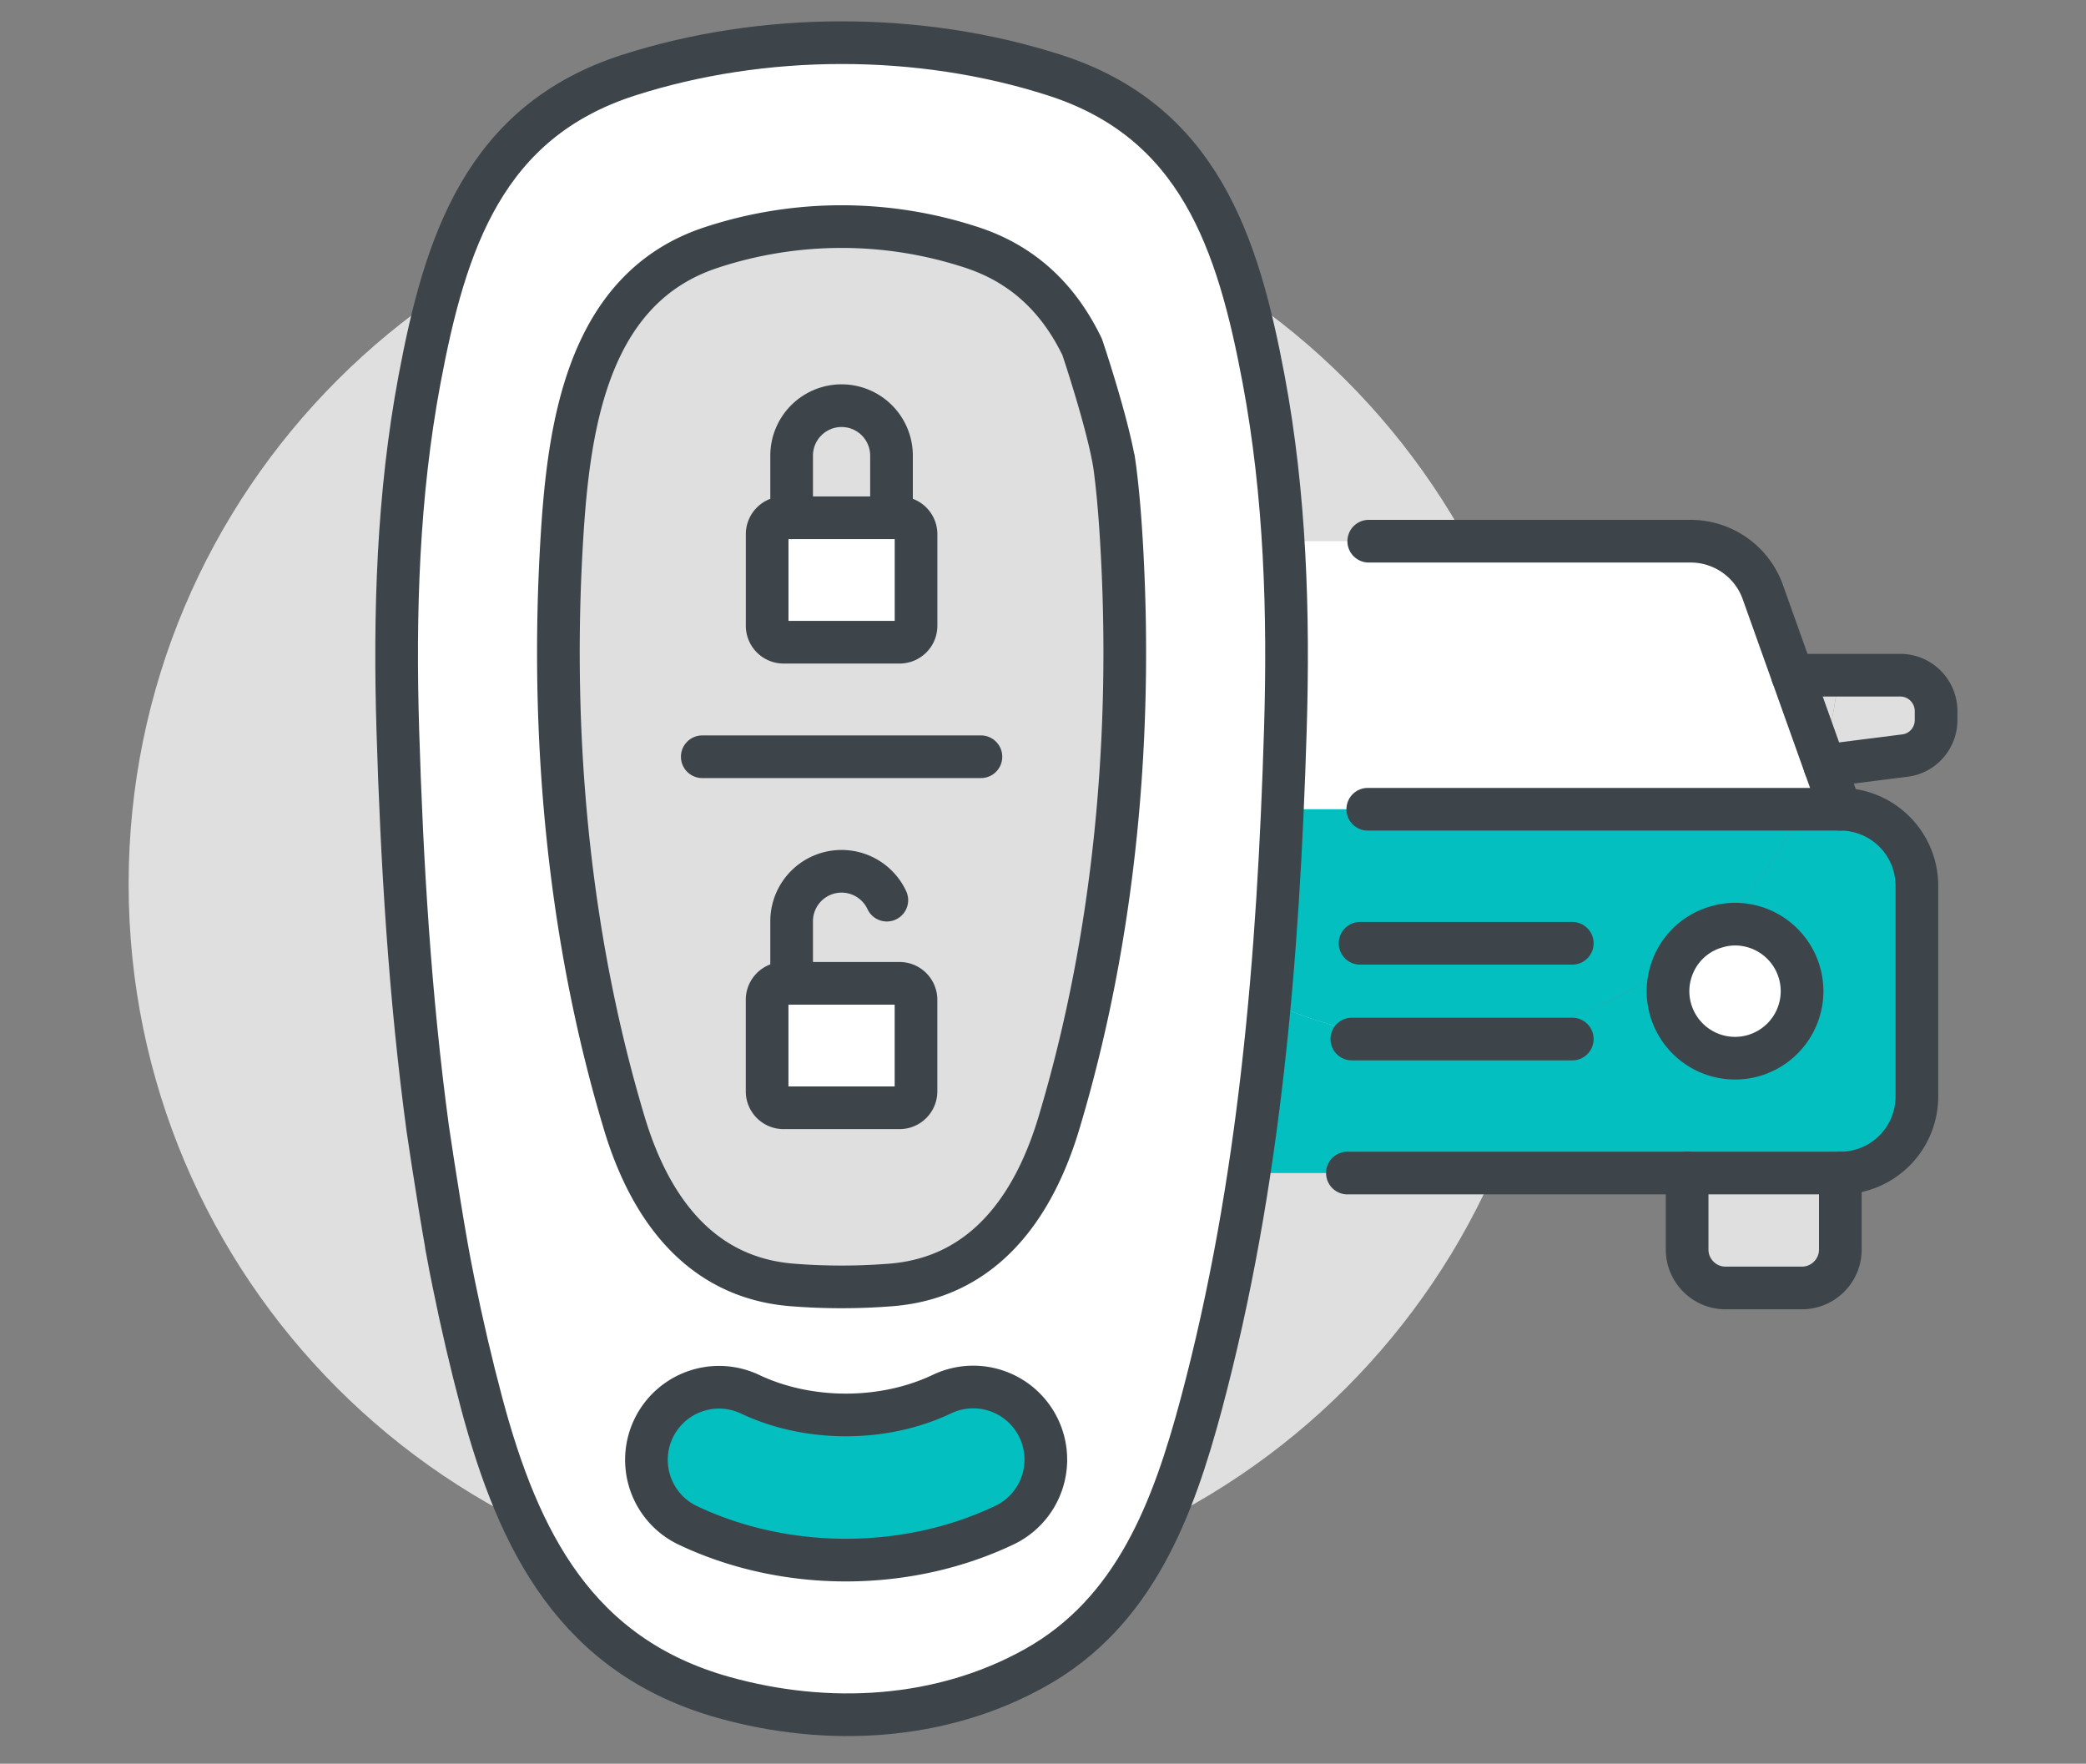
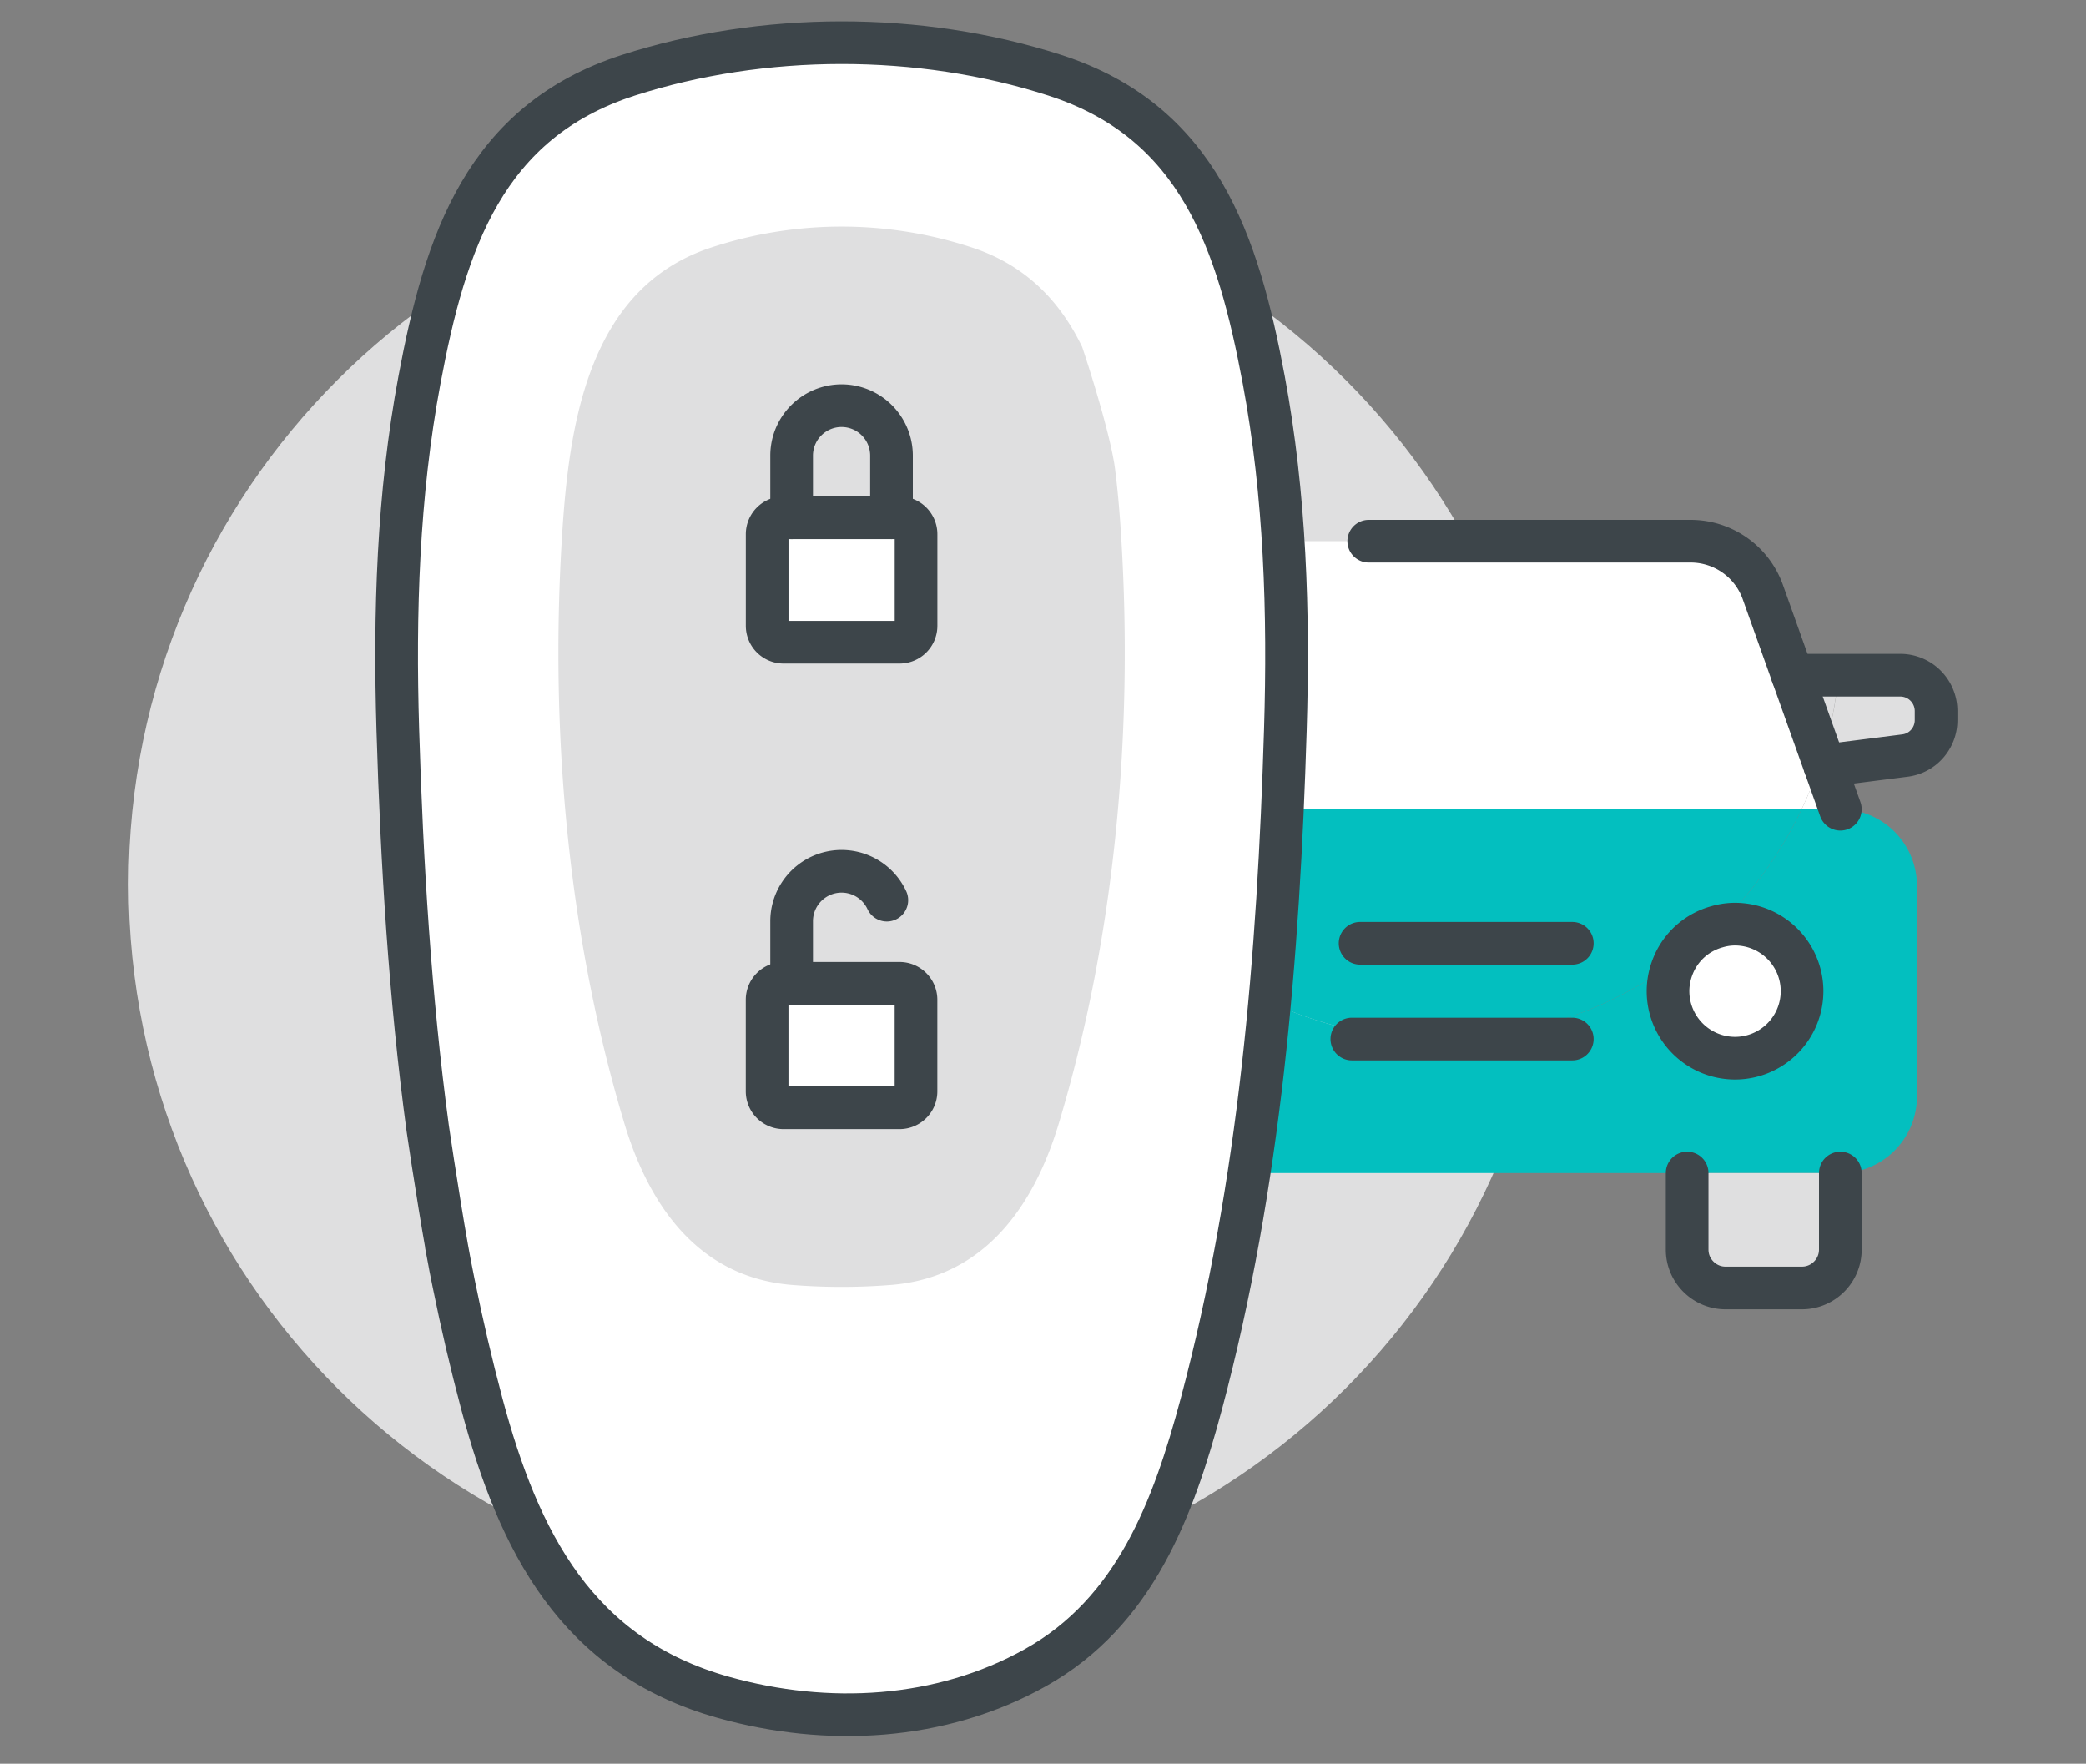
<svg xmlns="http://www.w3.org/2000/svg" width="110" height="93" viewBox="0 0 110 93" fill="none">
  <rect x="0" y="0" width="110" height="93" fill="#808080" stroke="none" />
  <path d="M44.378 84.216c20.764 0 37.596-16.832 37.596-37.595 0-20.764-16.832-37.596-37.596-37.596-20.763 0-37.595 16.833-37.595 37.596 0 20.763 16.832 37.595 37.595 37.595Z" fill="#DFDFE0" />
  <path d="m96.227 40.379.818 2.291h-2.04c.414-.878.778-1.787 1.07-2.717l.152.424v.002Z" fill="#fff" />
  <path d="M75.843 54.789a21.06 21.06 0 0 0 12.468-4.06c-.22.465-.352.99-.352 1.536a3.538 3.538 0 0 0 3.534 3.534 3.537 3.537 0 0 0 3.535-3.534 3.537 3.537 0 0 0-3.535-3.535c-.334 0-.656.051-.96.141a21.176 21.176 0 0 0 4.474-6.199h2.04a4.038 4.038 0 0 1 4.039 4.04v11.105a4.038 4.038 0 0 1-4.039 4.038H54.64a4.038 4.038 0 0 1-4.038-4.038V46.71a4.038 4.038 0 0 1 4.038-4.039h2.04a21.11 21.11 0 0 0 4.474 6.2 3.376 3.376 0 0 0-.96-.142 3.538 3.538 0 0 0-3.534 3.535 3.537 3.537 0 0 0 3.534 3.534 3.537 3.537 0 0 0 3.534-3.534c0-.546-.13-1.07-.352-1.536a21.082 21.082 0 0 0 12.469 4.06h-.002Z" fill="#03BFBF" />
  <path d="M88.311 50.73a3.495 3.495 0 0 1 2.222-1.859 20.896 20.896 0 0 1-2.222 1.858ZM94.521 35.603l1.554 4.352a21.672 21.672 0 0 1-1.07 2.717H56.678a21.466 21.466 0 0 1-1.07-2.717l1.554-4.352 1.565-4.39a4.043 4.043 0 0 1 3.807-2.676h26.615c1.706 0 3.23 1.07 3.806 2.675l1.566 4.391Z" fill="#fff" />
  <path d="m55.456 40.38-4.212-.535a1.877 1.877 0 0 1-1.655-1.868v-.483a1.89 1.89 0 0 1 1.888-1.889h3.26c.132 1.504.436 2.96.869 4.352l-.152.424.002-.002ZM94.521 35.603h2.422a20.725 20.725 0 0 1-.868 4.352l-1.554-4.352Z" fill="#DFDFE0" />
  <path d="M56.678 42.672h38.327a21.11 21.11 0 0 1-4.474 6.2 3.495 3.495 0 0 0-2.222 1.857 21.082 21.082 0 0 1-12.468 4.06 21.065 21.065 0 0 1-12.47-4.06 3.495 3.495 0 0 0-2.221-1.858 21.177 21.177 0 0 1-4.474-6.199h.002Z" fill="#03BFBF" />
  <path d="m100.437 39.845-4.211.534-.152-.424c.435-1.393.737-2.848.868-4.352h3.261c1.04 0 1.888.848 1.888 1.889v.483c0 .95-.707 1.757-1.656 1.868l.002.002Z" fill="#DFDFE0" />
  <path d="M56.678 42.672h-2.04l.818-2.291.152-.424a21.68 21.68 0 0 0 1.07 2.717v-.002Z" fill="#fff" />
  <path d="m57.162 35.603-1.555 4.352a20.598 20.598 0 0 1-.868-4.352h2.423Z" fill="#DFDFE0" />
  <path d="M91.491 48.73a3.538 3.538 0 0 1 3.535 3.535 3.537 3.537 0 0 1-3.535 3.534 3.537 3.537 0 0 1-3.534-3.534c0-.546.131-1.07.353-1.536a20.672 20.672 0 0 0 2.221-1.858c.304-.09.627-.14.96-.14ZM61.15 48.871a3.495 3.495 0 0 1 2.222 1.858 20.672 20.672 0 0 1-2.222-1.858Z" fill="#fff" />
  <path d="M97.045 61.855v4.04c0 1.11-.91 2.019-2.02 2.019h-4.038c-1.11 0-2.02-.91-2.02-2.02v-4.039h8.078Z" fill="#DFDFE0" />
-   <path d="M72.126 42.672h24.919a4.037 4.037 0 0 1 4.038 4.04v11.105a4.037 4.037 0 0 1-4.038 4.038H71.052" stroke="#3D454A" stroke-width="2.25" stroke-linecap="round" stroke-linejoin="round" />
  <path d="M97.045 61.855v4.04c0 1.11-.91 2.019-2.02 2.019h-4.038c-1.11 0-2.02-.91-2.02-2.02v-4.039M88.311 50.73c-.221.464-.353.99-.353 1.535a3.538 3.538 0 0 0 3.535 3.534 3.537 3.537 0 0 0 3.534-3.534 3.537 3.537 0 0 0-3.534-3.535c-.334 0-.656.051-.96.141a3.495 3.495 0 0 0-2.222 1.858ZM71.721 49.74H82.91M71.286 54.789H82.91M72.177 28.537h16.972c1.706 0 3.23 1.07 3.806 2.675l1.566 4.391 1.554 4.352.152.424.818 2.291" stroke="#3D454A" stroke-width="2.25" stroke-linecap="round" stroke-linejoin="round" />
  <path d="M94.521 35.603h5.685a1.89 1.89 0 0 1 1.888 1.889v.483c0 .95-.707 1.757-1.656 1.868l-4.21.534" stroke="#3D454A" stroke-width="2.25" stroke-linecap="round" stroke-linejoin="round" />
  <path d="M23.533 65.656c.125.676.256 1.354.392 2.028l-.392-2.028Zm.392 2.028c.43 2.12.921 4.231 1.48 6.328 1.949 7.293 5.001 13.33 12.768 15.498 5.444 1.52 11.423 1.223 16.421-1.571 5.255-2.938 7.277-8.385 8.76-13.927 3.094-11.586 4.064-23.601 4.426-35.517.189-6.17-.004-12.39-1.141-18.472-1.358-7.25-3.43-13.612-11.018-16.056-7.157-2.306-15.402-2.273-22.484 0-7.586 2.444-9.66 8.808-11.016 16.056-1.14 6.081-1.33 12.302-1.143 18.472.213 7.008.636 14.052 1.579 21.022.28 1.904.947 6.205 1.368 8.167Z" fill="#fff" />
-   <path d="M23.533 65.656c.125.676.256 1.354.392 2.028m0 0c.43 2.12.921 4.231 1.48 6.328 1.949 7.293 5.001 13.33 12.768 15.498 5.444 1.52 11.423 1.223 16.421-1.571 5.255-2.938 7.277-8.385 8.76-13.927 3.094-11.586 4.064-23.601 4.426-35.517.189-6.17-.004-12.39-1.141-18.472-1.358-7.25-3.43-13.612-11.018-16.056-7.157-2.306-15.402-2.273-22.484 0-7.586 2.444-9.66 8.808-11.016 16.056-1.14 6.081-1.33 12.302-1.143 18.472.213 7.008.636 14.052 1.579 21.022.28 1.904.947 6.205 1.368 8.167Z" stroke="#3D454A" stroke-width="2.25" stroke-linecap="round" stroke-linejoin="round" />
+   <path d="M23.533 65.656c.125.676.256 1.354.392 2.028m0 0c.43 2.12.921 4.231 1.48 6.328 1.949 7.293 5.001 13.33 12.768 15.498 5.444 1.52 11.423 1.223 16.421-1.571 5.255-2.938 7.277-8.385 8.76-13.927 3.094-11.586 4.064-23.601 4.426-35.517.189-6.17-.004-12.39-1.141-18.472-1.358-7.25-3.43-13.612-11.018-16.056-7.157-2.306-15.402-2.273-22.484 0-7.586 2.444-9.66 8.808-11.016 16.056-1.14 6.081-1.33 12.302-1.143 18.472.213 7.008.636 14.052 1.579 21.022.28 1.904.947 6.205 1.368 8.167" stroke="#3D454A" stroke-width="2.25" stroke-linecap="round" stroke-linejoin="round" />
  <path d="M58.726 24.217c.033.227.064.452.093.68l-.093-.68Zm.093.68c.149 1.193.241 2.383.31 3.522.624 10.256-.323 20.927-3.292 30.806-1.315 4.377-3.928 8.127-8.83 8.528a32.99 32.99 0 0 1-5.258 0c-4.9-.401-7.513-4.151-8.828-8.528-2.97-9.879-3.916-20.548-3.293-30.806.36-5.928 1.334-13.209 7.86-15.362a21.97 21.97 0 0 1 13.782 0c2.86.943 4.653 2.873 5.795 5.238.516 1.534 1.59 5.002 1.754 6.601Z" fill="#DFDFE0" />
-   <path d="M58.726 24.217c.033.227.064.452.093.68m0 0c.149 1.193.241 2.383.31 3.522.624 10.256-.323 20.927-3.292 30.806-1.315 4.377-3.928 8.127-8.83 8.528a32.99 32.99 0 0 1-5.258 0c-4.9-.401-7.513-4.151-8.828-8.528-2.97-9.879-3.916-20.548-3.293-30.806.36-5.928 1.334-13.209 7.86-15.362a21.97 21.97 0 0 1 13.782 0c2.86.943 4.653 2.873 5.795 5.238.516 1.534 1.59 5.002 1.754 6.601Z" stroke="#3D454A" stroke-width="2.25" stroke-linecap="round" stroke-linejoin="round" />
-   <path d="M44.605 82.264c-2.907 0-5.814-.621-8.408-1.866a3.828 3.828 0 0 1 3.31-6.902c3.098 1.486 7.1 1.486 10.197 0a3.828 3.828 0 0 1 3.312 6.902c-2.595 1.245-5.502 1.866-8.41 1.866Z" fill="#03BFBF" stroke="#3D454A" stroke-width="2.25" stroke-linecap="round" stroke-linejoin="round" />
-   <path d="M37.032 39.903h14.695" stroke="#3D454A" stroke-width="2.25" stroke-linecap="round" stroke-linejoin="round" />
  <path d="M47.436 33.864h-6.113a.868.868 0 0 1-.869-.867V28.17c0-.48.389-.869.869-.869h6.113c.48 0 .869.39.869.869v4.827c0 .48-.389.867-.869.867Z" fill="#fff" stroke="#3D454A" stroke-width="2.25" stroke-linecap="round" stroke-linejoin="round" />
  <path d="M41.745 27.302v-3.275a2.635 2.635 0 0 1 2.633-2.636 2.634 2.634 0 0 1 2.633 2.636v3.274" stroke="#3D454A" stroke-width="2.25" stroke-linecap="round" stroke-linejoin="round" />
  <path d="M47.436 58.414H41.32a.868.868 0 0 1-.868-.867V52.72c0-.48.389-.869.868-.869h6.116c.478 0 .867.389.867.869v4.827c0 .48-.39.867-.867.867Z" fill="#fff" stroke="#3D454A" stroke-width="2.25" stroke-linecap="round" stroke-linejoin="round" />
  <path d="M41.745 51.853v-3.274a2.633 2.633 0 0 1 5.02-1.114" stroke="#3D454A" stroke-width="2.25" stroke-linecap="round" stroke-linejoin="round" />
</svg>